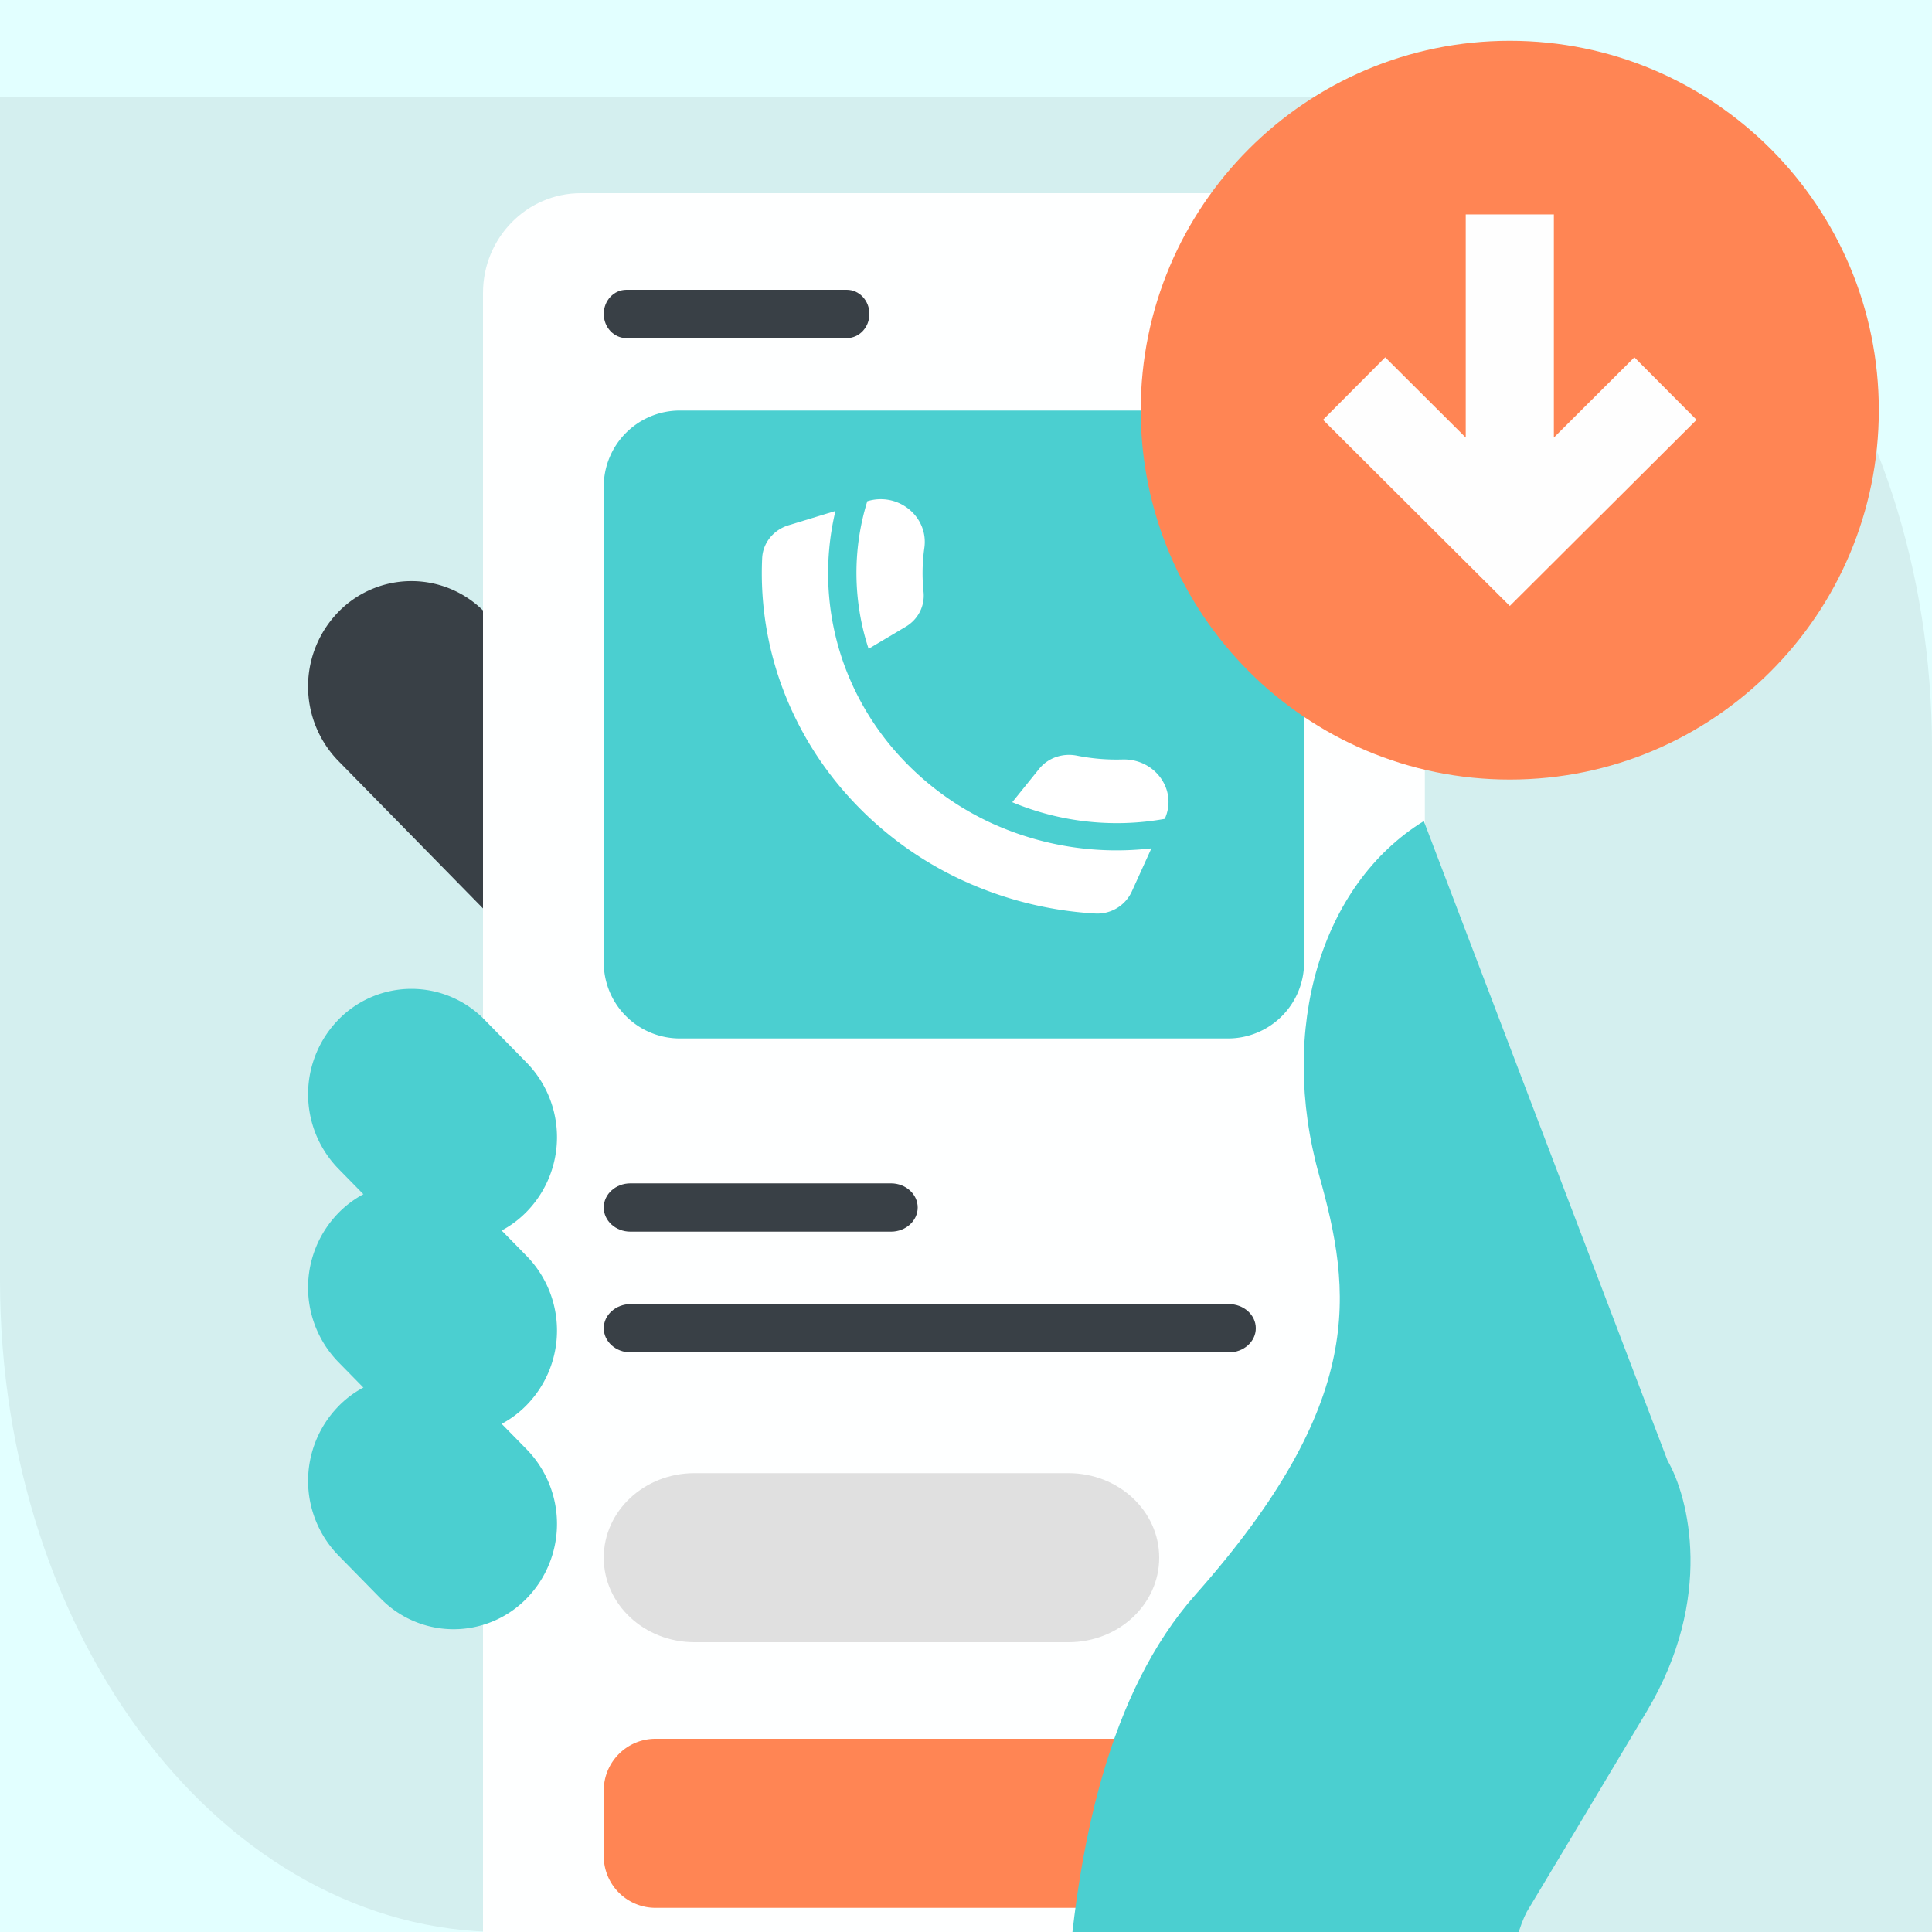
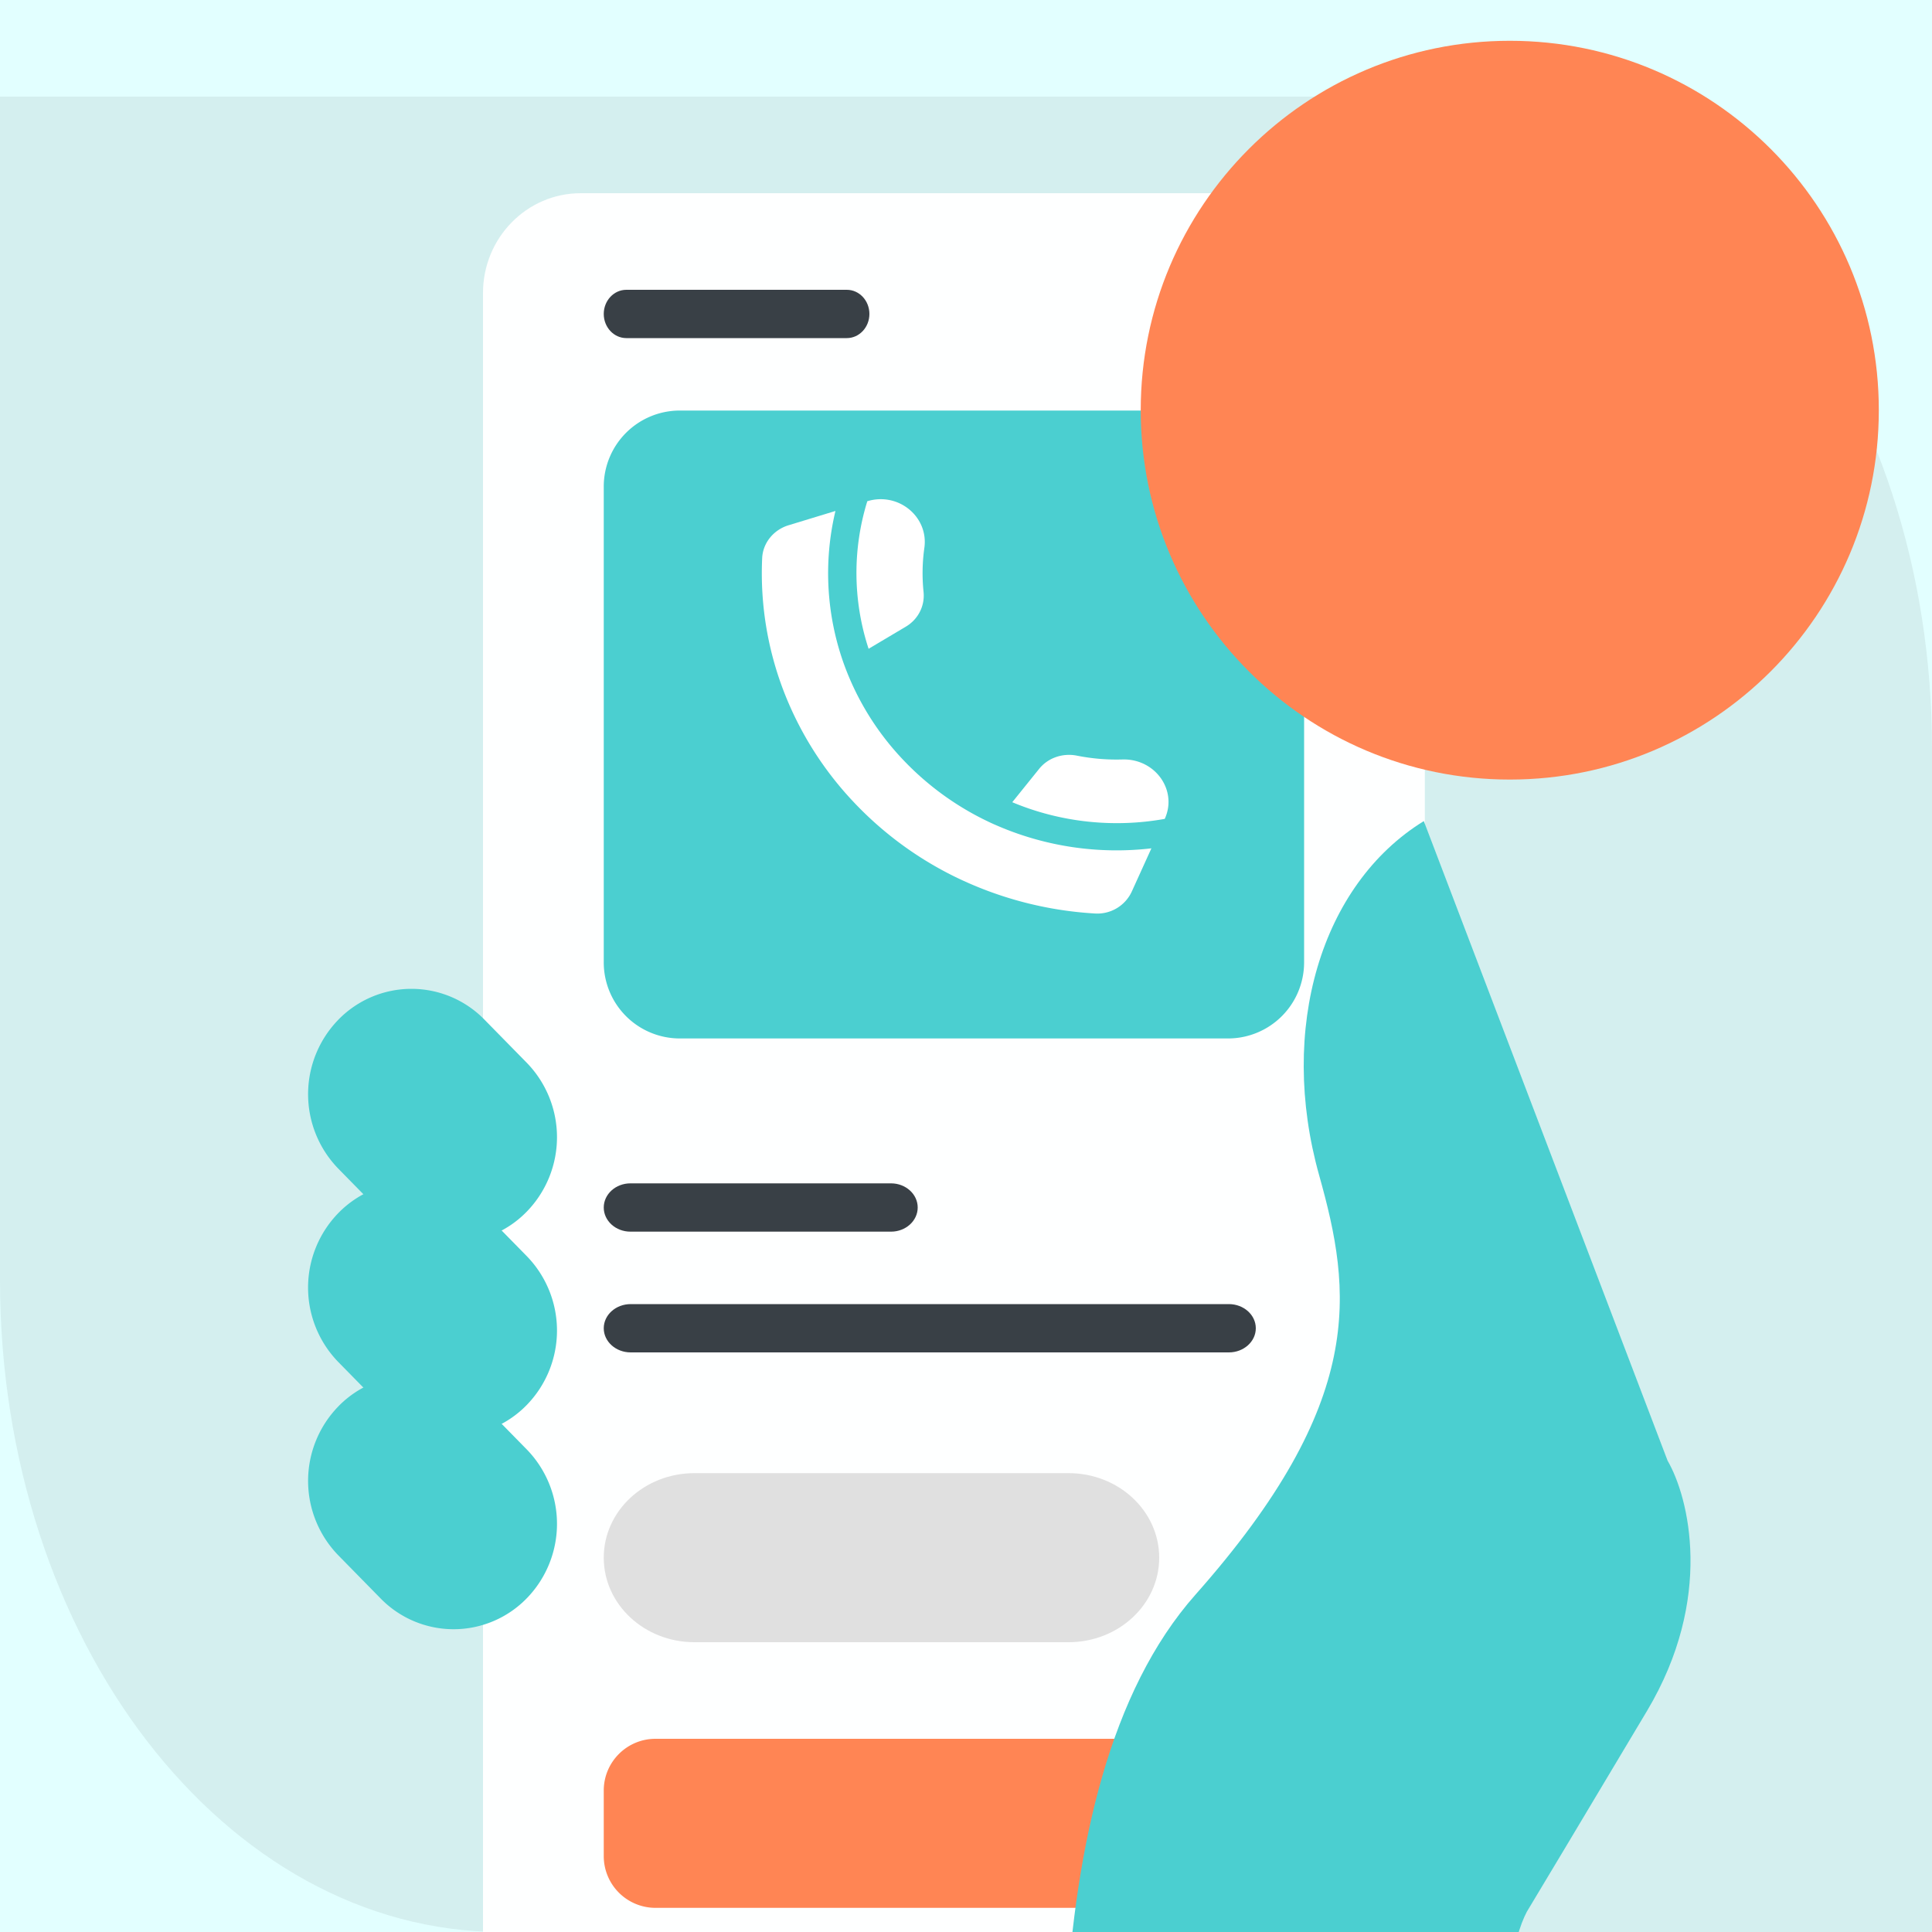
<svg xmlns="http://www.w3.org/2000/svg" fill="none" viewBox="0 0 80 80">
  <rect x="0" y="0" width="80" height="80" fill="#808080" stroke="none" />
  <g clip-path="url(#download-yolla-app-2_svg__a)">
    <path fill="#E2FFFF" d="M0 0h80v80H0z" />
    <path fill="#D4EFEF" d="M0 4h59.214C70.694 4 80 16.088 80 30.998V80H20.786C9.306 80 0 67.912 0 53.002z" />
-     <path fill="#394046" d="M14.01 25.34a4.223 4.223 0 0 1 6.053 0l7.432 7.575a4.423 4.423 0 0 1 0 6.17 4.223 4.223 0 0 1-6.053 0l-7.431-7.575a4.42 4.42 0 0 1 0-6.17" />
    <path fill="#FEFFFF" d="M20 12.132C20 9.85 21.813 8 24.048 8h30.904C57.187 8 59 9.85 59 12.132v68.736C59 83.15 57.187 85 54.952 85H24.048C21.813 85 20 83.15 20 80.868z" />
    <path fill="#394046" d="M25 50c0-.552.495-1 1.105-1h10.79c.61 0 1.105.448 1.105 1s-.495 1-1.105 1h-10.79c-.61 0-1.105-.448-1.105-1" />
    <path fill="#E0E0E0" d="M25 64.5c0-1.933 1.68-3.5 3.754-3.5h15.492C46.32 61 48 62.567 48 64.5S46.32 68 44.246 68H28.754C26.68 68 25 66.433 25 64.5" />
    <path fill="#394046" d="M25 55c0-.552.5-1 1.116-1h24.769C51.5 54 52 54.448 52 55s-.5 1-1.115 1h-24.77C25.5 56 25 55.552 25 55" />
    <path fill="#4BCFD0" d="M14.01 42.224a4.223 4.223 0 0 1 6.053 0l1.746 1.78a4.42 4.42 0 0 1 0 6.17 4.223 4.223 0 0 1-6.052 0l-1.746-1.78a4.423 4.423 0 0 1 0-6.17" />
    <path fill="#4BCFD0" d="M14.01 50.23a4.223 4.223 0 0 1 6.053 0l1.746 1.78a4.42 4.42 0 0 1 0 6.17 4.223 4.223 0 0 1-6.052 0L14.01 56.4a4.423 4.423 0 0 1 0-6.17" />
    <path fill="#4BCFD0" d="M14.01 58.235a4.223 4.223 0 0 1 6.053 0l1.746 1.78a4.42 4.42 0 0 1 0 6.17 4.223 4.223 0 0 1-6.052 0l-1.746-1.78a4.423 4.423 0 0 1 0-6.17" />
    <path fill="#394046" d="M25 13c0-.552.419-1 .935-1h9.13c.516 0 .935.448.935 1s-.419 1-.935 1h-9.13c-.516 0-.935-.448-.935-1" />
    <path fill="#4BCFD0" d="M25 20.16A3.15 3.15 0 0 1 28.143 17h22.714A3.15 3.15 0 0 1 54 20.16v19.68A3.15 3.15 0 0 1 50.857 43H28.143A3.15 3.15 0 0 1 25 39.84z" />
    <path fill="#fff" fill-rule="evenodd" d="M41.177 34.14a11.9 11.9 0 0 1-3.823-2.723 11.35 11.35 0 0 1-2.416-3.94 11.13 11.13 0 0 1-.344-6.319l-1.943.592c-.622.19-1.062.732-1.091 1.358a13.6 13.6 0 0 0 .999 5.782 14 14 0 0 0 2.76 4.29 14.6 14.6 0 0 0 4.147 3.087 15.2 15.2 0 0 0 5.876 1.559 1.57 1.57 0 0 0 1.519-.901l.816-1.797a12.46 12.46 0 0 1-6.5-.989" clip-rule="evenodd" />
    <path fill="#fff" fill-rule="evenodd" d="m35.967 26.865 1.543-.917c.514-.306.793-.866.732-1.442a7.5 7.5 0 0 1 .034-1.822c.18-1.285-1.076-2.322-2.363-1.929-.615 1.985-.6 4.12.054 6.11M43.026 31.84l-1.11 1.378c1.99.834 4.196 1.071 6.314.69.541-1.189-.4-2.498-1.75-2.46a8.4 8.4 0 0 1-1.887-.158c-.59-.118-1.199.09-1.567.55" clip-rule="evenodd" />
    <path fill="#FF8554" d="M25 74.143c0-1.184.96-2.143 2.143-2.143h24.714c1.184 0 2.143.96 2.143 2.143v2.714C54 78.041 53.04 79 51.857 79H27.143A2.143 2.143 0 0 1 25 76.857z" />
    <path fill="#4BCFD0" d="M69.052 60.485 58.957 34c-4.265 2.627-6.032 8.61-4.334 14.665 1.35 4.816 1.992 9.34-5.12 17.365-7.113 8.026-5.569 25.39-4.834 35.97h23.53c-1.114-3.502-3.668-11.367-4.977-15.103-1.308-3.736-.544-6.712 0-7.734.498-.827 2.19-3.648 4.977-8.317 2.786-4.67 1.73-8.853.853-10.361" />
    <path fill="#FF8554" d="M77.798 16.985c0-8.448-6.841-15.296-15.28-15.296S47.235 8.537 47.235 16.985 54.078 32.28 62.517 32.28s15.281-6.848 15.281-15.296" />
-     <path fill="#FEFEFE" fill-rule="evenodd" d="m62.517 25.091 7.734-7.707-2.575-2.588-3.334 3.323v-9.24h-3.649v9.24l-3.334-3.323-2.575 2.588z" clip-rule="evenodd" />
  </g>
  <defs>
    <clipPath id="download-yolla-app-2_svg__a">
      <path fill="#fff" d="M0 0h80v80H0z" />
    </clipPath>
  </defs>
</svg>